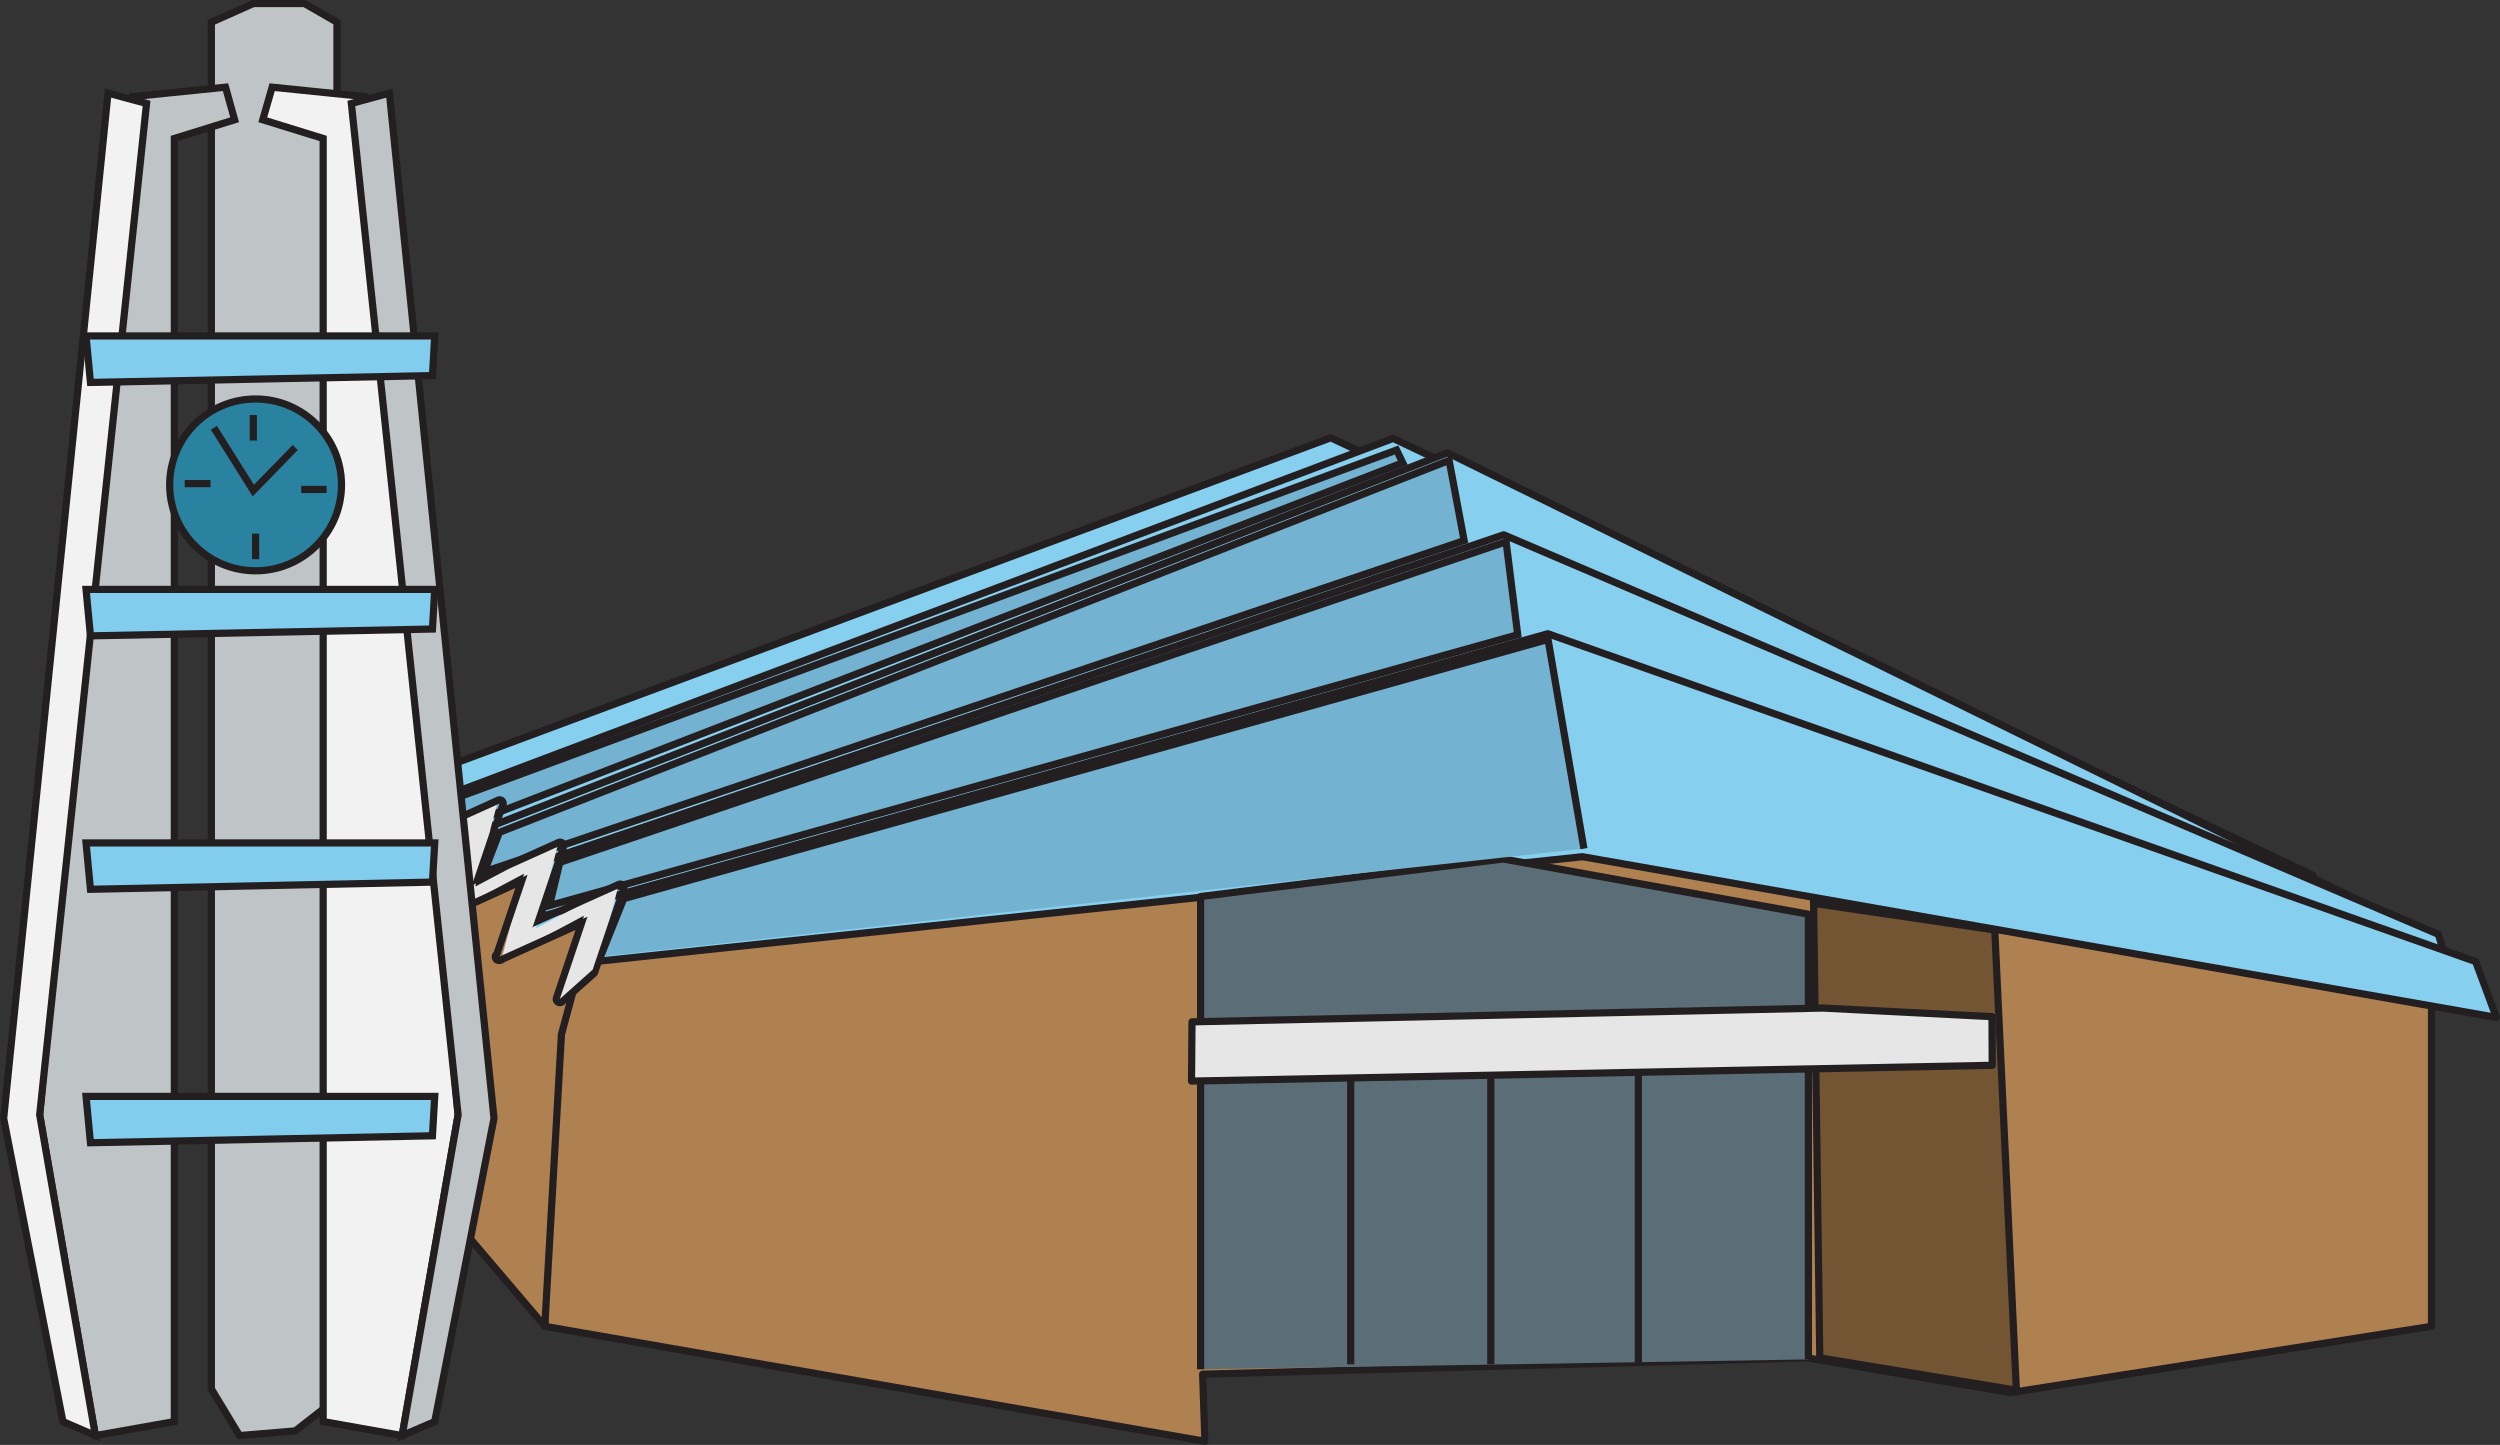
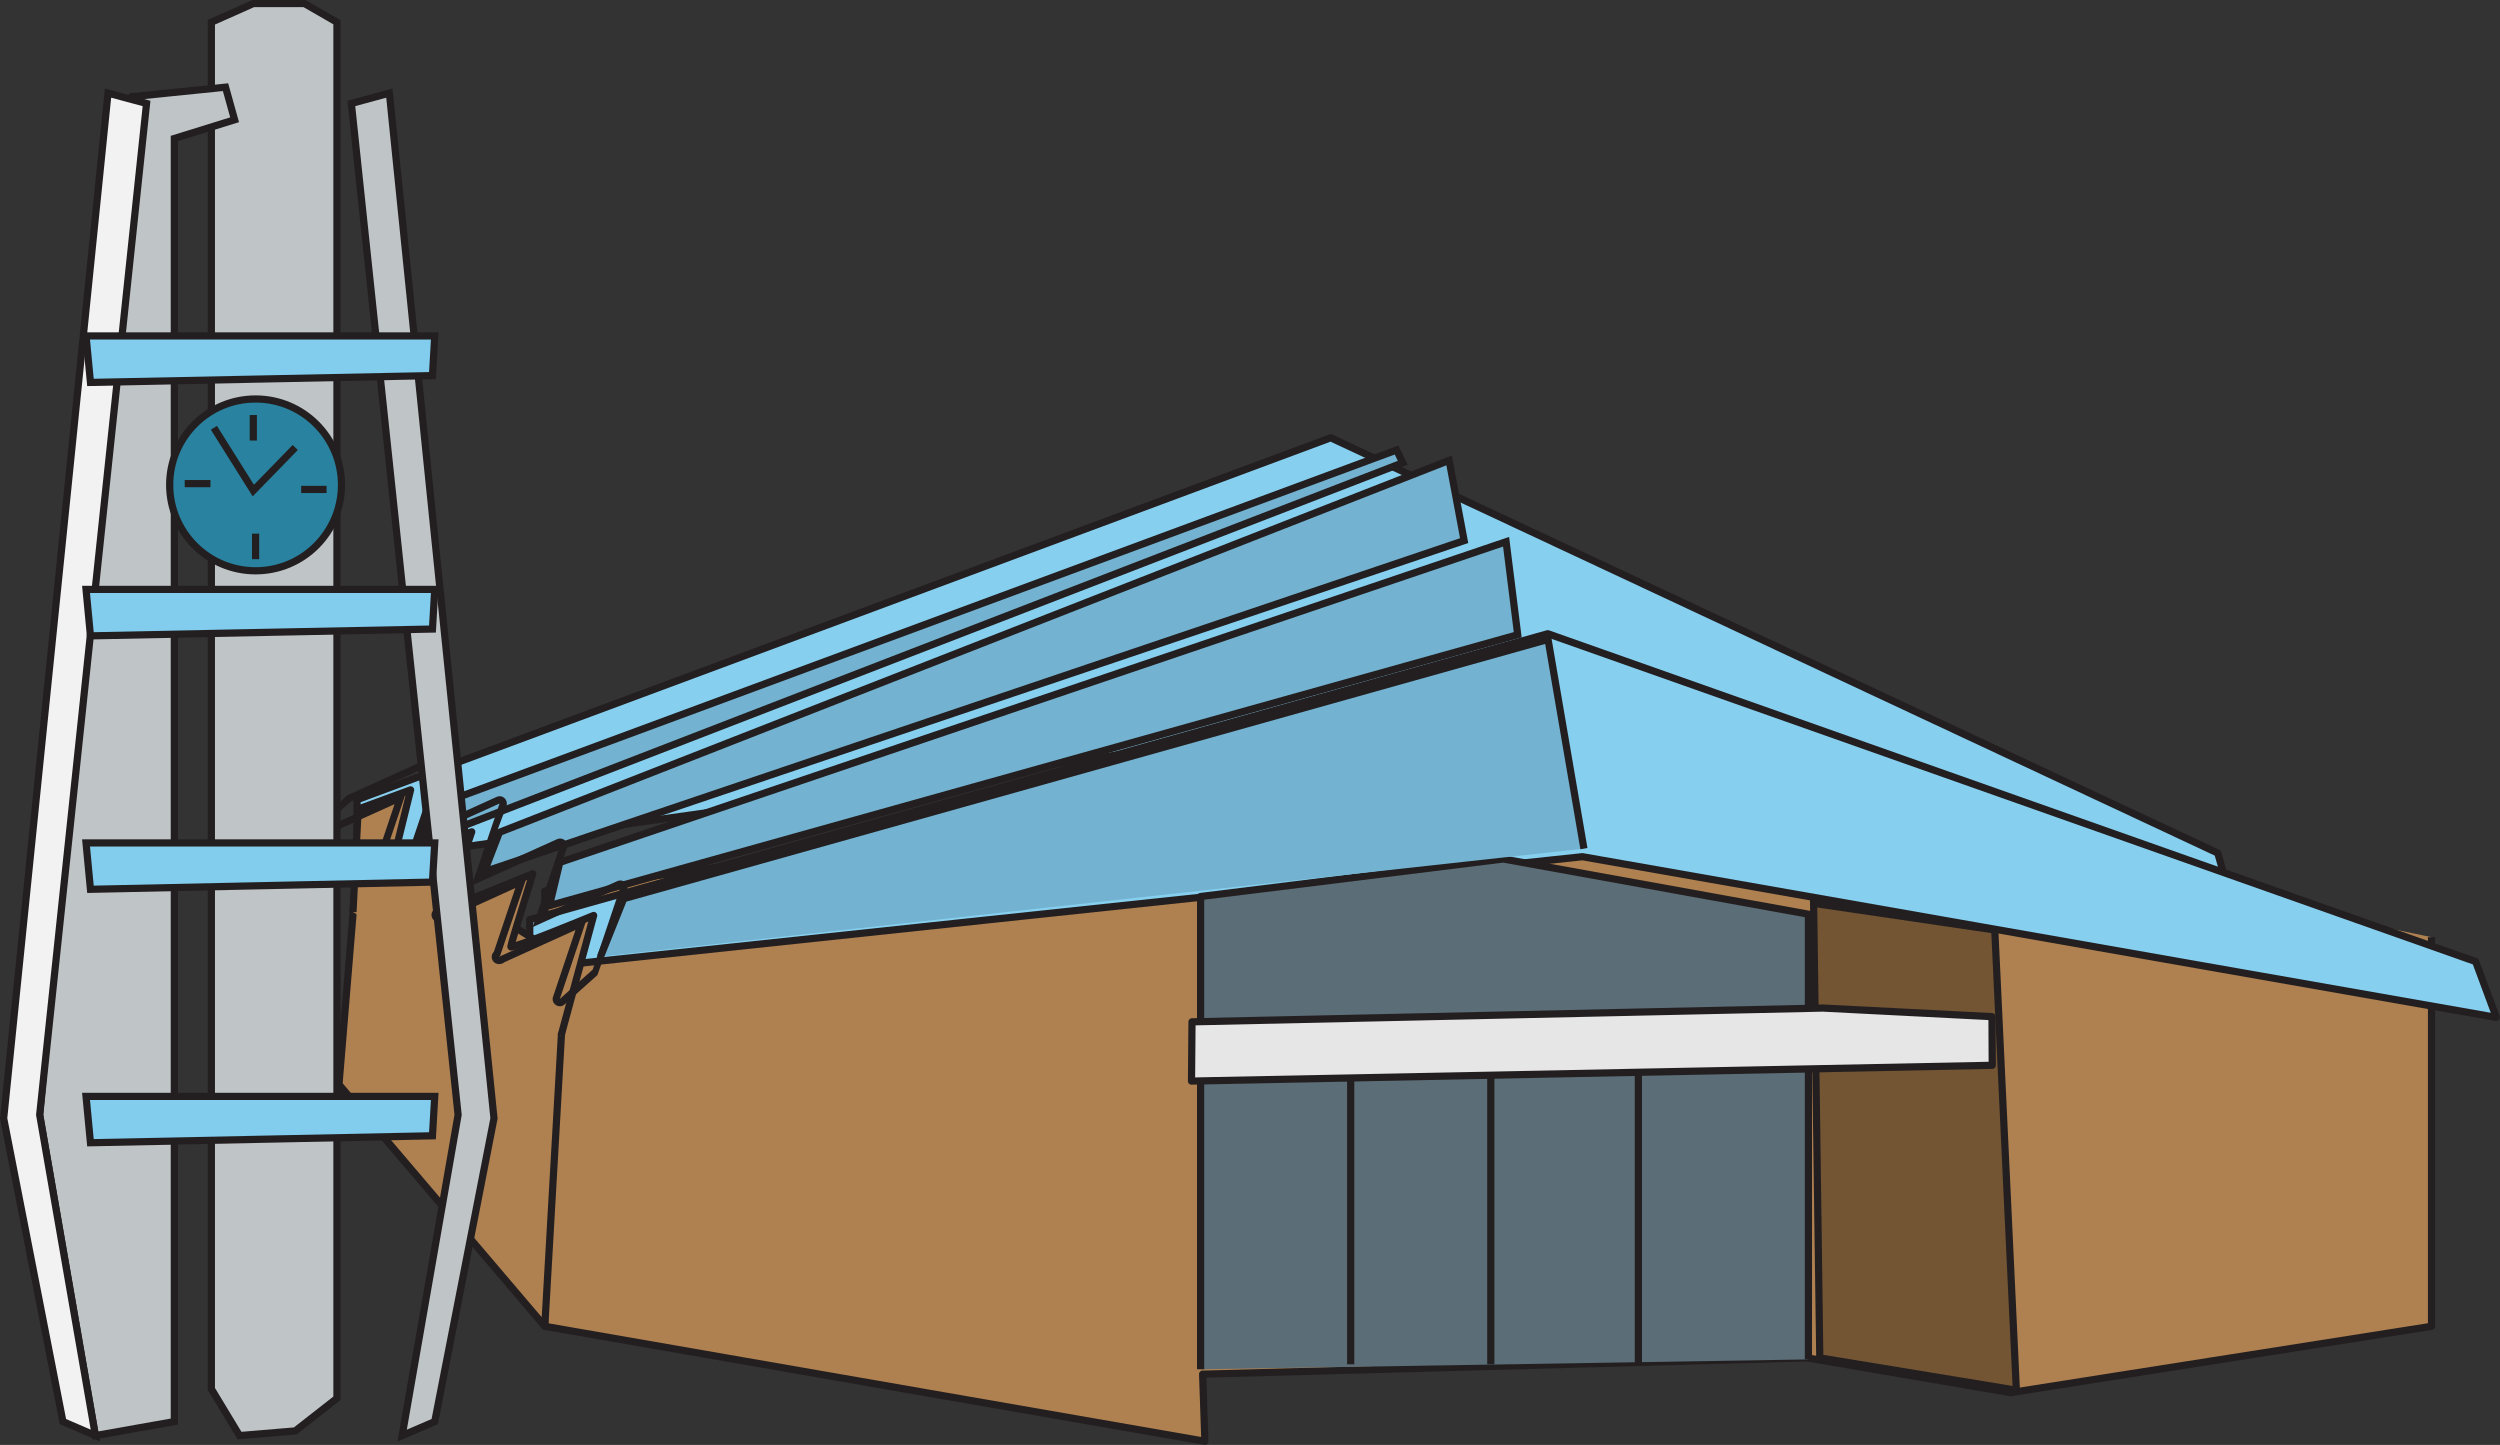
<svg xmlns="http://www.w3.org/2000/svg" version="1.1" id="Laag_1" x="0px" y="0px" width="19.788px" height="11.437px" viewBox="0 0 19.788 11.437" enable-background="new 0 0 19.788 11.437" xml:space="preserve">
  <rect x="0" y="0" width="19.788" height="11.437" fill="#333333" stroke="none" />
  <g>
    <polyline fill="#AF8151" stroke="#231F20" stroke-width="0.057" stroke-linejoin="round" points="19.246,7.418 19.246,10.498    15.914,11.023 14.304,10.748 9.519,10.877 9.537,11.408 4.312,10.498 4.312,7.053 12.234,5.962  " />
    <polygon fill="#87CFEF" stroke="#231F20" stroke-width="0.057" stroke-linejoin="round" points="2.826,6.33 10.533,3.465    17.554,6.752 17.712,7.311 10.794,5.702 2.826,6.822  " />
-     <polygon fill="#87CFEF" stroke="#231F20" stroke-width="0.057" stroke-linejoin="round" points="3.033,6.486 11.027,3.47    18.308,6.928 18.47,7.518 11.294,5.824 3.033,7.002  " />
-     <polygon fill="#87CFEF" stroke="#231F20" stroke-width="0.057" stroke-linejoin="round" points="3.343,6.752 11.457,3.584    18.853,7.217 19.019,7.834 11.734,6.058 3.343,7.295  " />
-     <polygon fill="#87CFEF" stroke="#231F20" stroke-width="0.057" stroke-linejoin="round" points="3.789,6.99 11.902,4.233    19.3,7.395 19.464,7.932 12.177,6.385 3.789,7.459  " />
    <polygon fill="#87CFEF" stroke="#231F20" stroke-width="0.057" stroke-linejoin="round" points="4.193,7.279 12.251,5.016    19.595,7.611 19.759,8.053 12.525,6.781 4.193,7.666  " />
    <polyline fill="#5B6D76" stroke="#231F20" stroke-width="0.057" stroke-linejoin="round" points="14.314,10.76 14.314,7.236    11.898,6.799 9.503,7.096 9.503,10.838  " />
    <line fill="#5B6D76" stroke="#231F20" stroke-width="0.057" stroke-linejoin="round" x1="12.968" y1="8.244" x2="12.968" y2="10.799" />
    <line fill="#5B6D76" stroke="#231F20" stroke-width="0.057" stroke-linejoin="round" x1="10.691" y1="8.244" x2="10.691" y2="10.799" />
    <line fill="#5B6D76" stroke="#231F20" stroke-width="0.057" stroke-linejoin="round" x1="11.8" y1="8.244" x2="11.8" y2="10.799" />
    <polygon fill="#AF8151" stroke="#231F20" stroke-width="0.057" stroke-linejoin="round" points="2.683,8.584 4.312,10.498    4.478,7.592 2.849,6.57  " />
    <path fill="#AF8151" stroke="#231F20" stroke-width="0.057" stroke-linejoin="round" d="M4.441,8.197l0.258-0.951   c0,0-0.656,0.27-0.656,0.248c0-0.02,0.174-0.578,0.174-0.578L3.525,7.197l0.209-0.613L3.111,6.818L3.25,6.252L2.835,6.404   L2.794,7.219" />
    <polyline fill="#73B3D1" stroke="#231F20" stroke-width="0.057" stroke-miterlimit="10" points="12.537,6.717 12.253,5.061    4.937,7.113 4.753,7.572  " />
    <polygon fill="#73B3D1" stroke="#231F20" stroke-width="0.057" stroke-miterlimit="10" points="11.921,4.288 12.013,5.024    4.349,7.168 4.431,6.826  " />
    <polygon fill="#73B3D1" stroke="#231F20" stroke-width="0.057" stroke-miterlimit="10" points="11.47,3.644 11.589,4.279    3.833,6.9 3.953,6.588  " />
    <polygon fill="#73B3D1" stroke="#231F20" stroke-width="0.057" stroke-miterlimit="10" points="11.054,3.562 11.103,3.663    3.318,6.672 3.447,6.377  " />
    <polygon fill="#735533" stroke="#231F20" stroke-width="0.057" stroke-miterlimit="10" points="15.96,11.004 14.404,10.748    14.355,7.15 15.789,7.361  " />
    <polygon fill="#E6E6E6" stroke="#231F20" stroke-width="0.057" stroke-linejoin="round" points="14.429,7.979 9.435,8.088    9.431,8.557 15.769,8.432 15.767,8.047  " />
    <g>
-       <path fill="#E6E6E6" d="M4.416,7.932C4.405,7.925,4.4,7.911,4.404,7.899l0.219-0.652l-0.655,0.35l0.18-0.682L3.487,7.267    L3.67,6.583l-0.658,0.35l0.179-0.682L2.529,6.602l0.227-0.277l0.708-0.322L3.285,6.684l0.658-0.35L3.761,7.018l0.66-0.35    l-0.178,0.68L4.898,7l-0.18,0.685L4.45,7.93C4.445,7.935,4.438,7.937,4.431,7.937C4.431,7.937,4.42,7.935,4.416,7.932z" />
      <path fill="#231F20" d="M3.476,6.027L3.258,6.675L3.251,6.678h0.006l0.001-0.003l0.696-0.315l-0.22,0.649L3.732,7.01h0.002    l0-0.001l0.699-0.315L4.216,7.338L4.208,7.342l0.006,0.002l0.002-0.006L4.91,7.025l-0.219,0.65l-0.26,0.232L4.65,7.256L3.957,7.57    l0.219-0.646l-0.7,0.317l0.222-0.649L3,6.907L3.218,6.26L2.517,6.576l0.258-0.23L3.476,6.027 M3,6.907L3,6.91H2.994L3,6.907     M3.475,7.241L3.474,7.244L3.472,7.242L3.475,7.241 M3.957,7.57L3.955,7.576L3.949,7.574L3.957,7.57 M3.476,5.971    c-0.008,0-0.016,0.002-0.023,0.005L2.751,6.294l-0.272,0.24c-0.021,0.019-0.025,0.05-0.01,0.073    C2.48,6.624,2.499,6.633,2.517,6.633c0.008,0,0.016-0.002,0.023-0.005l0.583-0.263l-0.17,0.506    C2.94,6.884,2.934,6.903,2.938,6.922c0.005,0.026,0.028,0.045,0.055,0.045c0.012,0,0.026-0.004,0.037-0.011l0.57-0.259    L3.426,7.209c-0.005,0.007-0.008,0.015-0.01,0.022C3.413,7.25,3.419,7.269,3.432,7.282C3.443,7.293,3.458,7.3,3.474,7.3    c0.004,0,0.008-0.001,0.012-0.001c0.009-0.002,0.017-0.006,0.023-0.011l0.57-0.259l-0.17,0.504    C3.897,7.545,3.891,7.561,3.892,7.577c0.001,0.023,0.017,0.044,0.039,0.051c0.006,0.002,0.013,0.003,0.02,0.003    c0.015,0,0.031-0.005,0.042-0.015l0.562-0.255L4.377,7.891C4.369,7.915,4.378,7.941,4.4,7.955c0.01,0.007,0.021,0.01,0.031,0.01    c0.014,0,0.027-0.005,0.038-0.015l0.26-0.232l0.235-0.674c0.007-0.021,0.001-0.046-0.016-0.061    C4.937,6.974,4.923,6.969,4.91,6.969c-0.008,0-0.016,0.002-0.023,0.005l-0.575,0.26l0.175-0.521    C4.494,6.69,4.488,6.666,4.471,6.651C4.46,6.642,4.447,6.637,4.433,6.637c-0.008,0-0.016,0.002-0.023,0.005L3.811,6.912    l0.198-0.534c0.007-0.021,0.001-0.045-0.016-0.061c-0.011-0.01-0.024-0.015-0.038-0.015c-0.008,0-0.016,0.002-0.023,0.005    L3.354,6.569L3.53,6.046C3.537,6.024,3.531,6,3.514,5.985C3.503,5.976,3.49,5.971,3.476,5.971L3.476,5.971z" />
    </g>
    <g>
      <polygon fill="#BFC4C7" stroke="#231F20" stroke-width="0.057" points="1.673,0.176 1.673,10.994 1.896,11.363 2.337,11.326     2.667,11.068 2.667,0.176 2.41,0.028 2.005,0.028   " />
      <polygon fill="#BFC4C7" stroke="#231F20" stroke-width="0.057" points="1.38,1.096 1.38,11.252 0.755,11.363 0.314,8.824     1.048,0.765 1.785,0.69 1.857,0.948   " />
      <polygon fill="#F2F2F2" stroke="#231F20" stroke-width="0.057" points="0.029,8.852 0.498,11.252 0.755,11.363 0.314,8.824     1.16,0.819 0.855,0.737   " />
-       <polygon fill="#F2F2F2" stroke="#231F20" stroke-width="0.057" points="2.558,1.096 2.558,11.252 3.183,11.363 3.626,8.824     2.888,0.765 2.154,0.69 2.08,0.948   " />
      <polygon fill="#BFC4C7" stroke="#231F20" stroke-width="0.057" points="3.91,8.852 3.441,11.252 3.183,11.363 3.626,8.824     2.781,0.819 3.082,0.737   " />
      <polygon fill="#82CCEE" stroke="#231F20" stroke-width="0.057" points="0.681,8.678 3.441,8.678 3.423,8.99 0.716,9.045   " />
      <polygon fill="#82CCEE" stroke="#231F20" stroke-width="0.057" points="0.681,6.672 3.441,6.672 3.423,6.982 0.716,7.039   " />
      <polygon fill="#82CCEE" stroke="#231F20" stroke-width="0.057" points="0.681,4.665 3.441,4.665 3.423,4.979 0.716,5.033   " />
      <polygon fill="#82CCEE" stroke="#231F20" stroke-width="0.057" points="0.681,2.659 3.441,2.659 3.423,2.973 0.716,3.027   " />
      <circle fill="#29829F" stroke="#231F20" stroke-width="0.057" cx="2.023" cy="3.838" r="0.68" />
      <g>
        <line fill="#BFC4C7" stroke="#231F20" stroke-width="0.057" x1="2.005" y1="3.285" x2="2.005" y2="3.487" />
        <line fill="#BFC4C7" stroke="#231F20" stroke-width="0.057" x1="2.023" y1="4.224" x2="2.023" y2="4.426" />
        <line fill="#BFC4C7" stroke="#231F20" stroke-width="0.057" x1="2.585" y1="3.874" x2="2.384" y2="3.874" />
        <line fill="#BFC4C7" stroke="#231F20" stroke-width="0.057" x1="1.666" y1="3.828" x2="1.462" y2="3.828" />
        <polyline fill="none" stroke="#231F20" stroke-width="0.057" points="1.693,3.386 2.005,3.883 2.337,3.542    " />
      </g>
    </g>
  </g>
</svg>